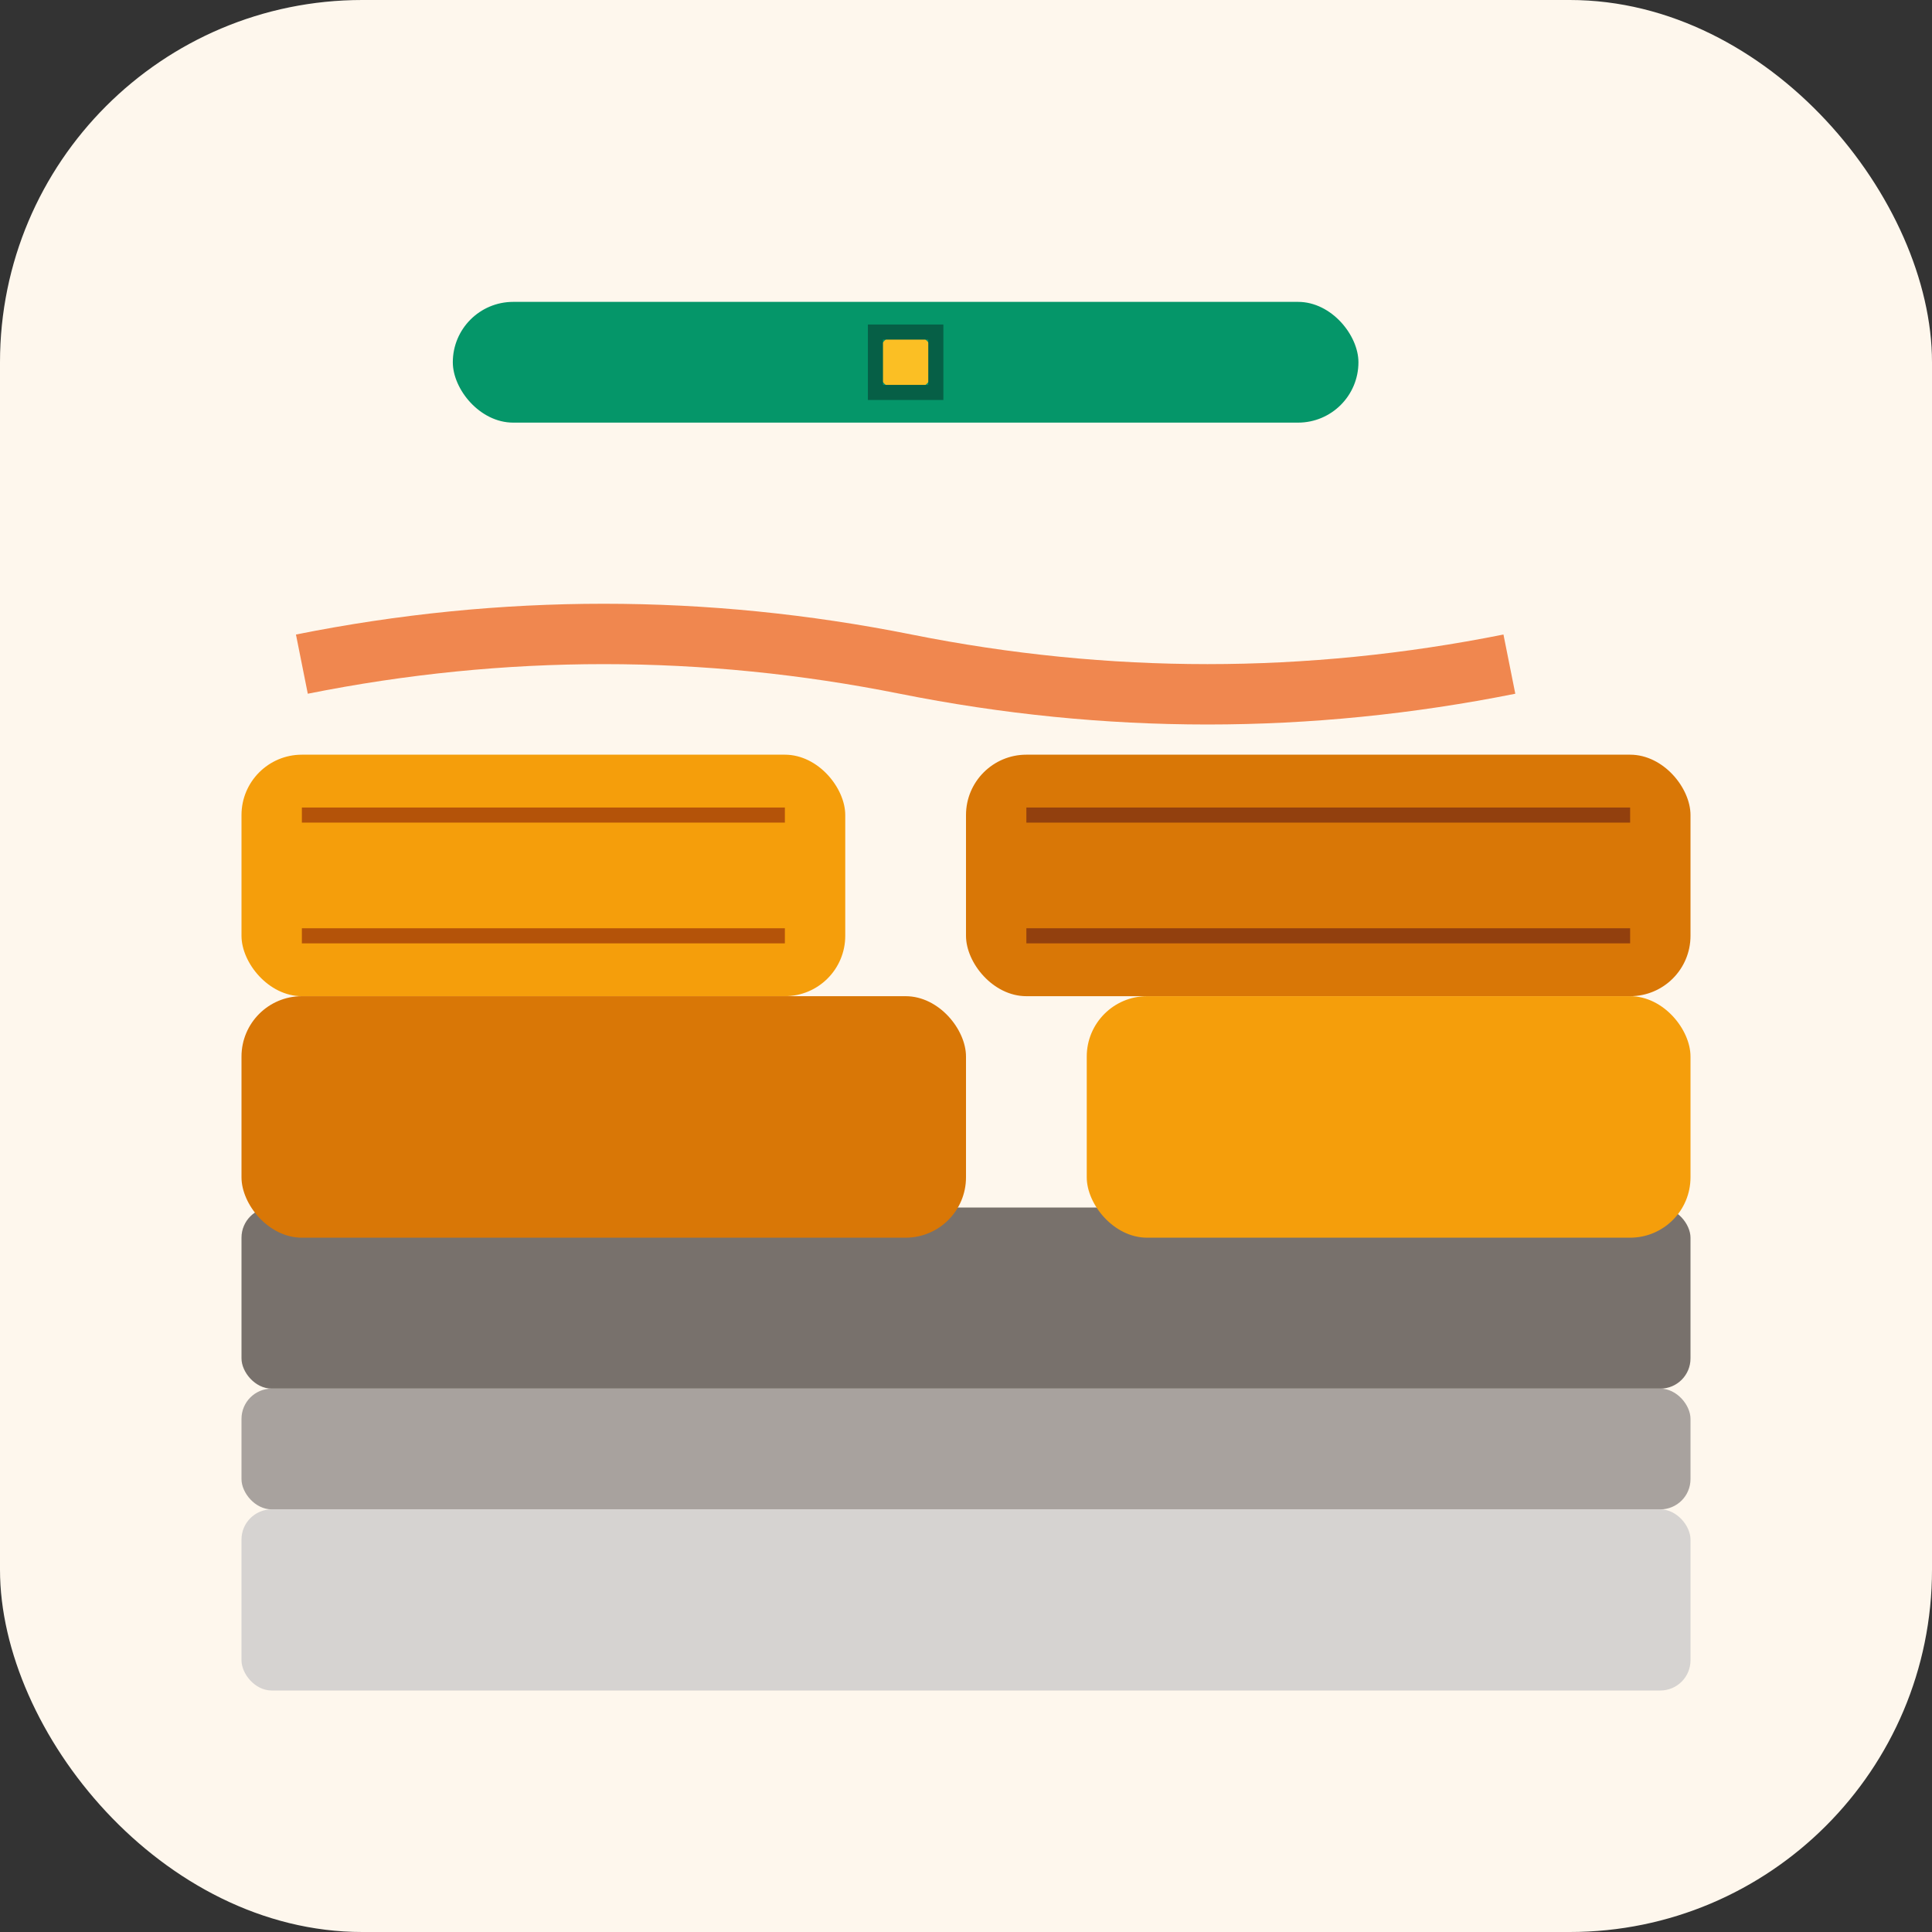
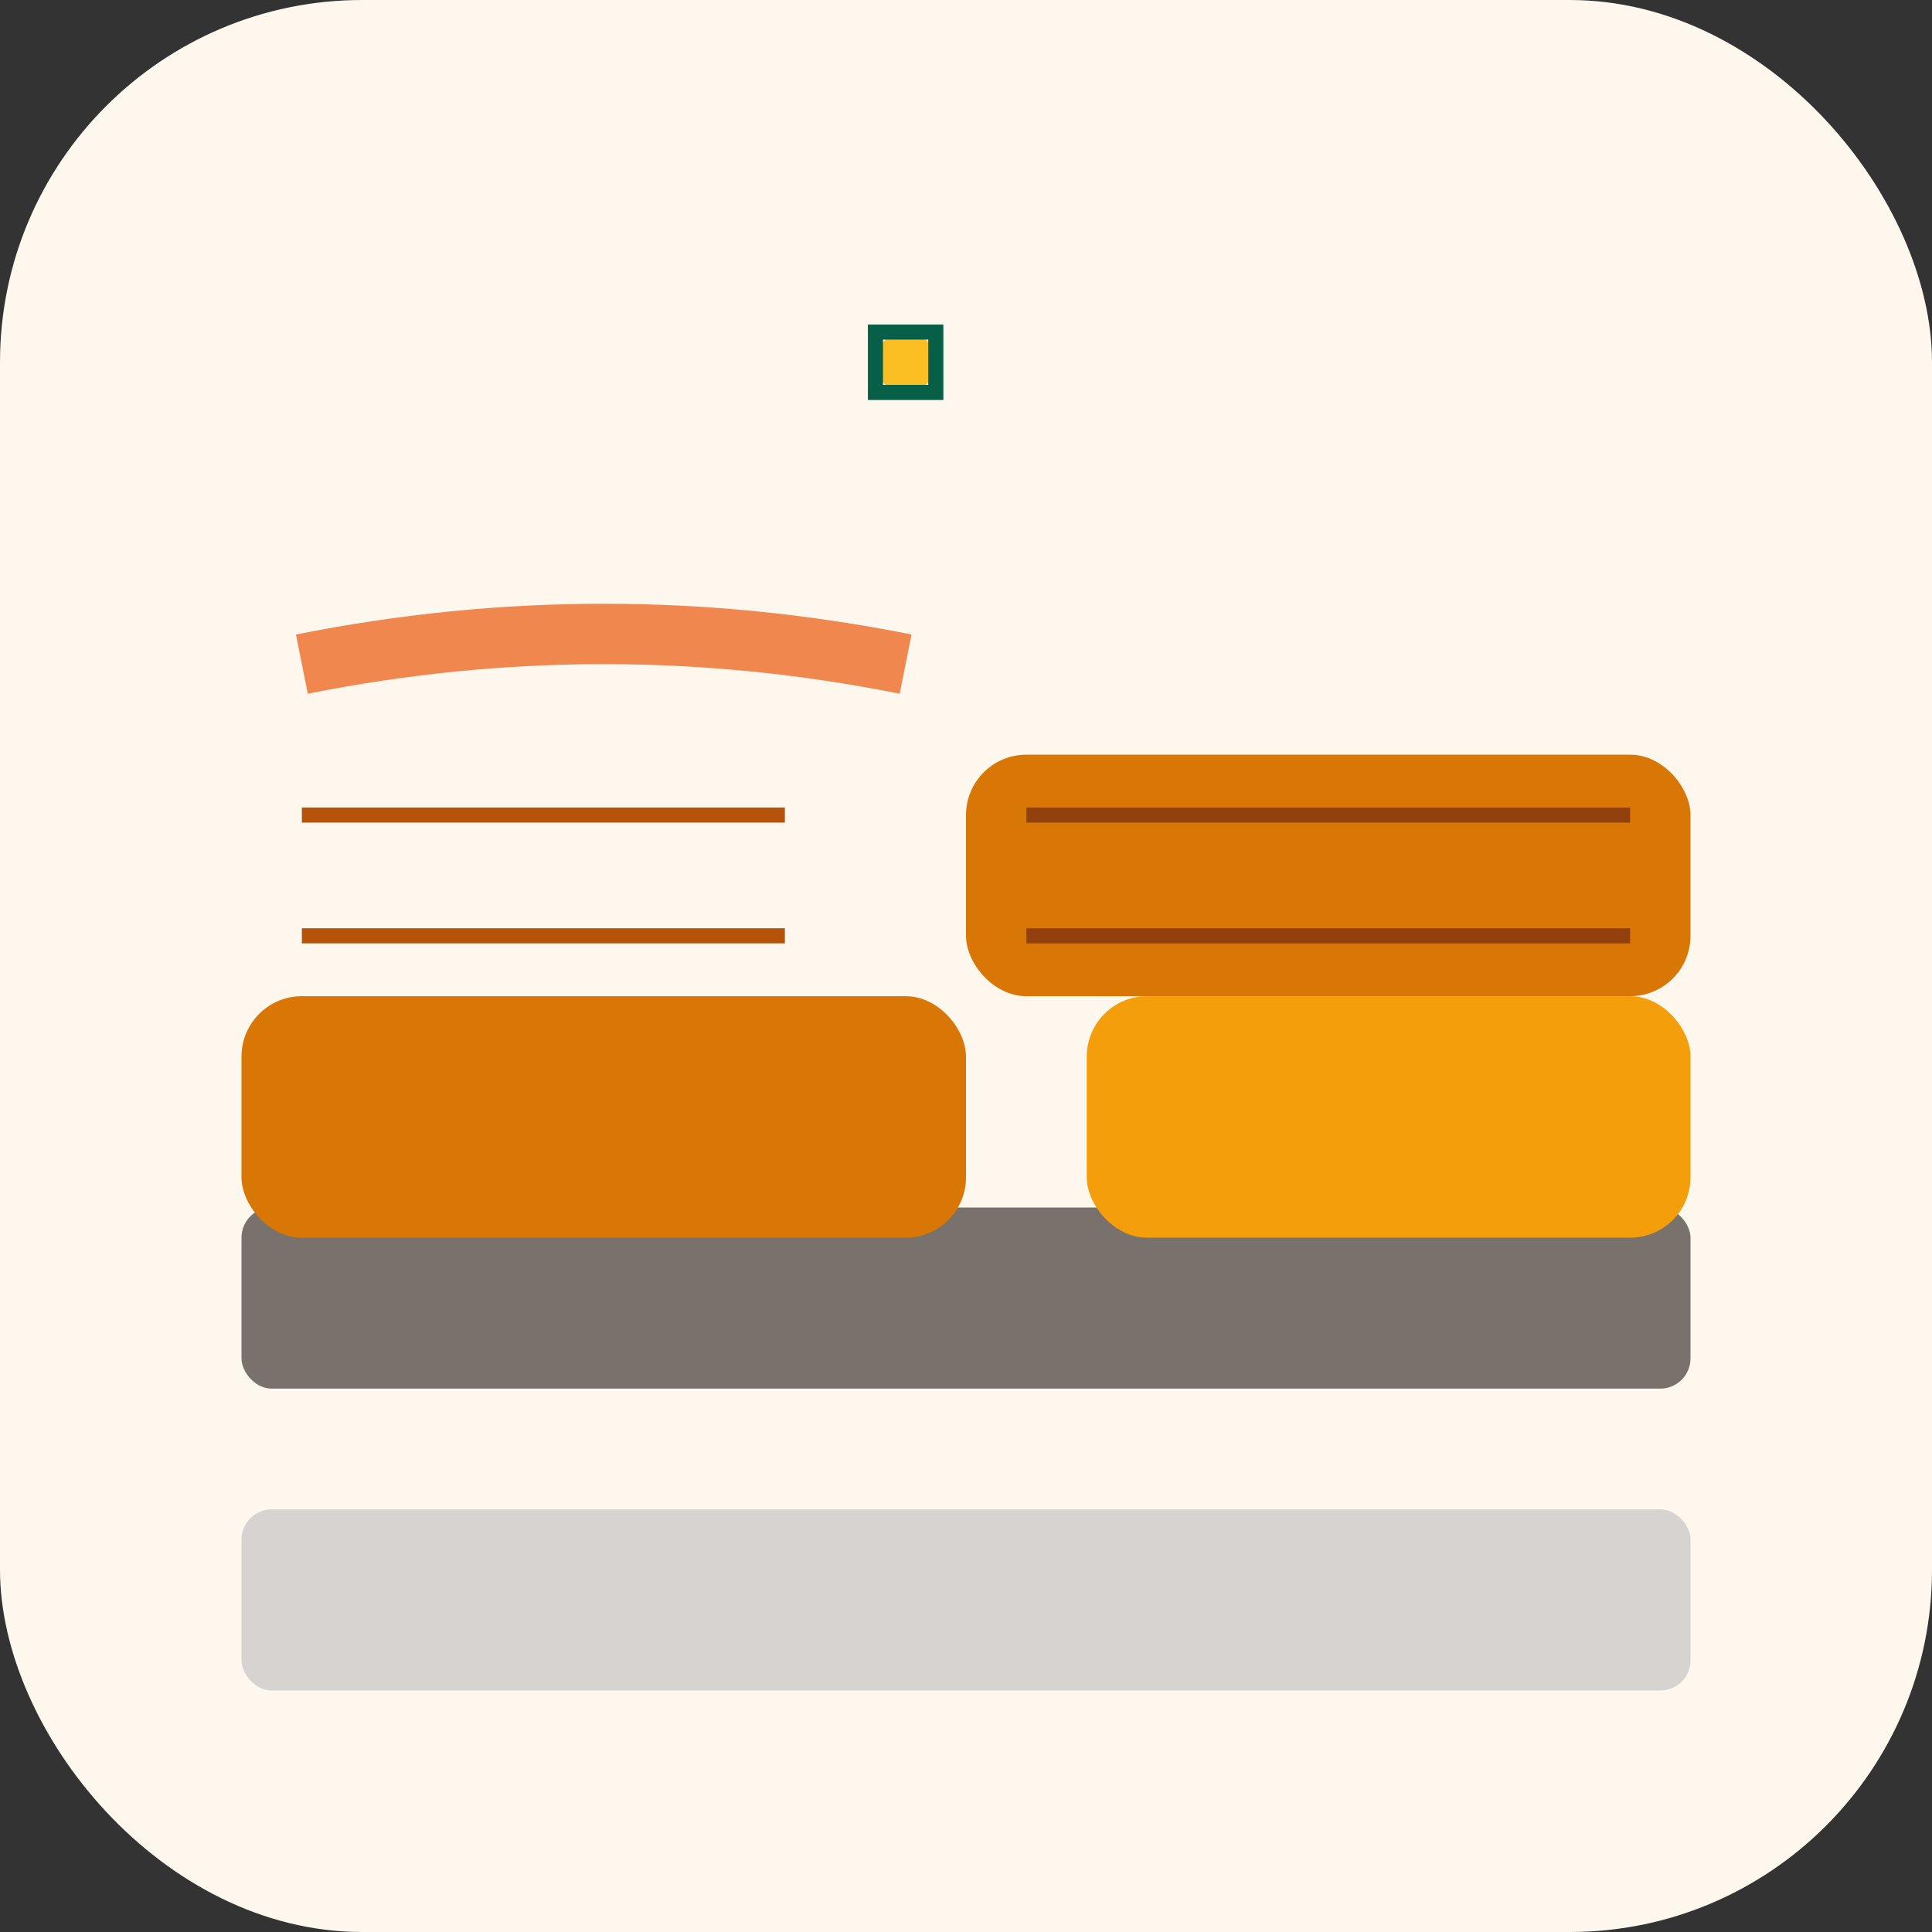
<svg xmlns="http://www.w3.org/2000/svg" width="64" height="64" viewBox="0 0 64 64" fill="none">
  <rect x="0" y="0" width="64" height="64" fill="#333333" stroke="none" />
  <rect width="64" height="64" rx="12" fill="#FEF7ED" />
  <rect x="8" y="40" width="48" height="6" fill="#78716C" rx="1" />
-   <rect x="8" y="46" width="48" height="4" fill="#A8A29E" rx="1" />
  <rect x="8" y="50" width="48" height="6" fill="#D6D3D1" rx="1" />
-   <rect x="8" y="25" width="20" height="8" fill="#F59E0B" rx="2" />
  <rect x="32" y="25" width="24" height="8" fill="#D97706" rx="2" />
  <rect x="8" y="33" width="24" height="8" fill="#D97706" rx="2" />
  <rect x="36" y="33" width="20" height="8" fill="#F59E0B" rx="2" />
  <line x1="10" y1="27" x2="26" y2="27" stroke="#B45309" stroke-width="0.5" />
  <line x1="10" y1="31" x2="26" y2="31" stroke="#B45309" stroke-width="0.5" />
  <line x1="34" y1="27" x2="54" y2="27" stroke="#92400E" stroke-width="0.5" />
  <line x1="34" y1="31" x2="54" y2="31" stroke="#92400E" stroke-width="0.5" />
  <g transform="translate(15, 10)">
-     <rect x="0" y="0" width="30" height="4" fill="#059669" rx="2" />
    <circle cx="15" cy="2" r="1" fill="#FBBF24" />
    <rect x="14" y="1" width="2" height="2" fill="none" stroke="#065F46" stroke-width="0.5" />
  </g>
-   <path d="M10 22 Q20 20 30 22 Q40 24 50 22" stroke="#EA580C" stroke-width="2" fill="none" opacity="0.7" />
+   <path d="M10 22 Q20 20 30 22 " stroke="#EA580C" stroke-width="2" fill="none" opacity="0.7" />
</svg>